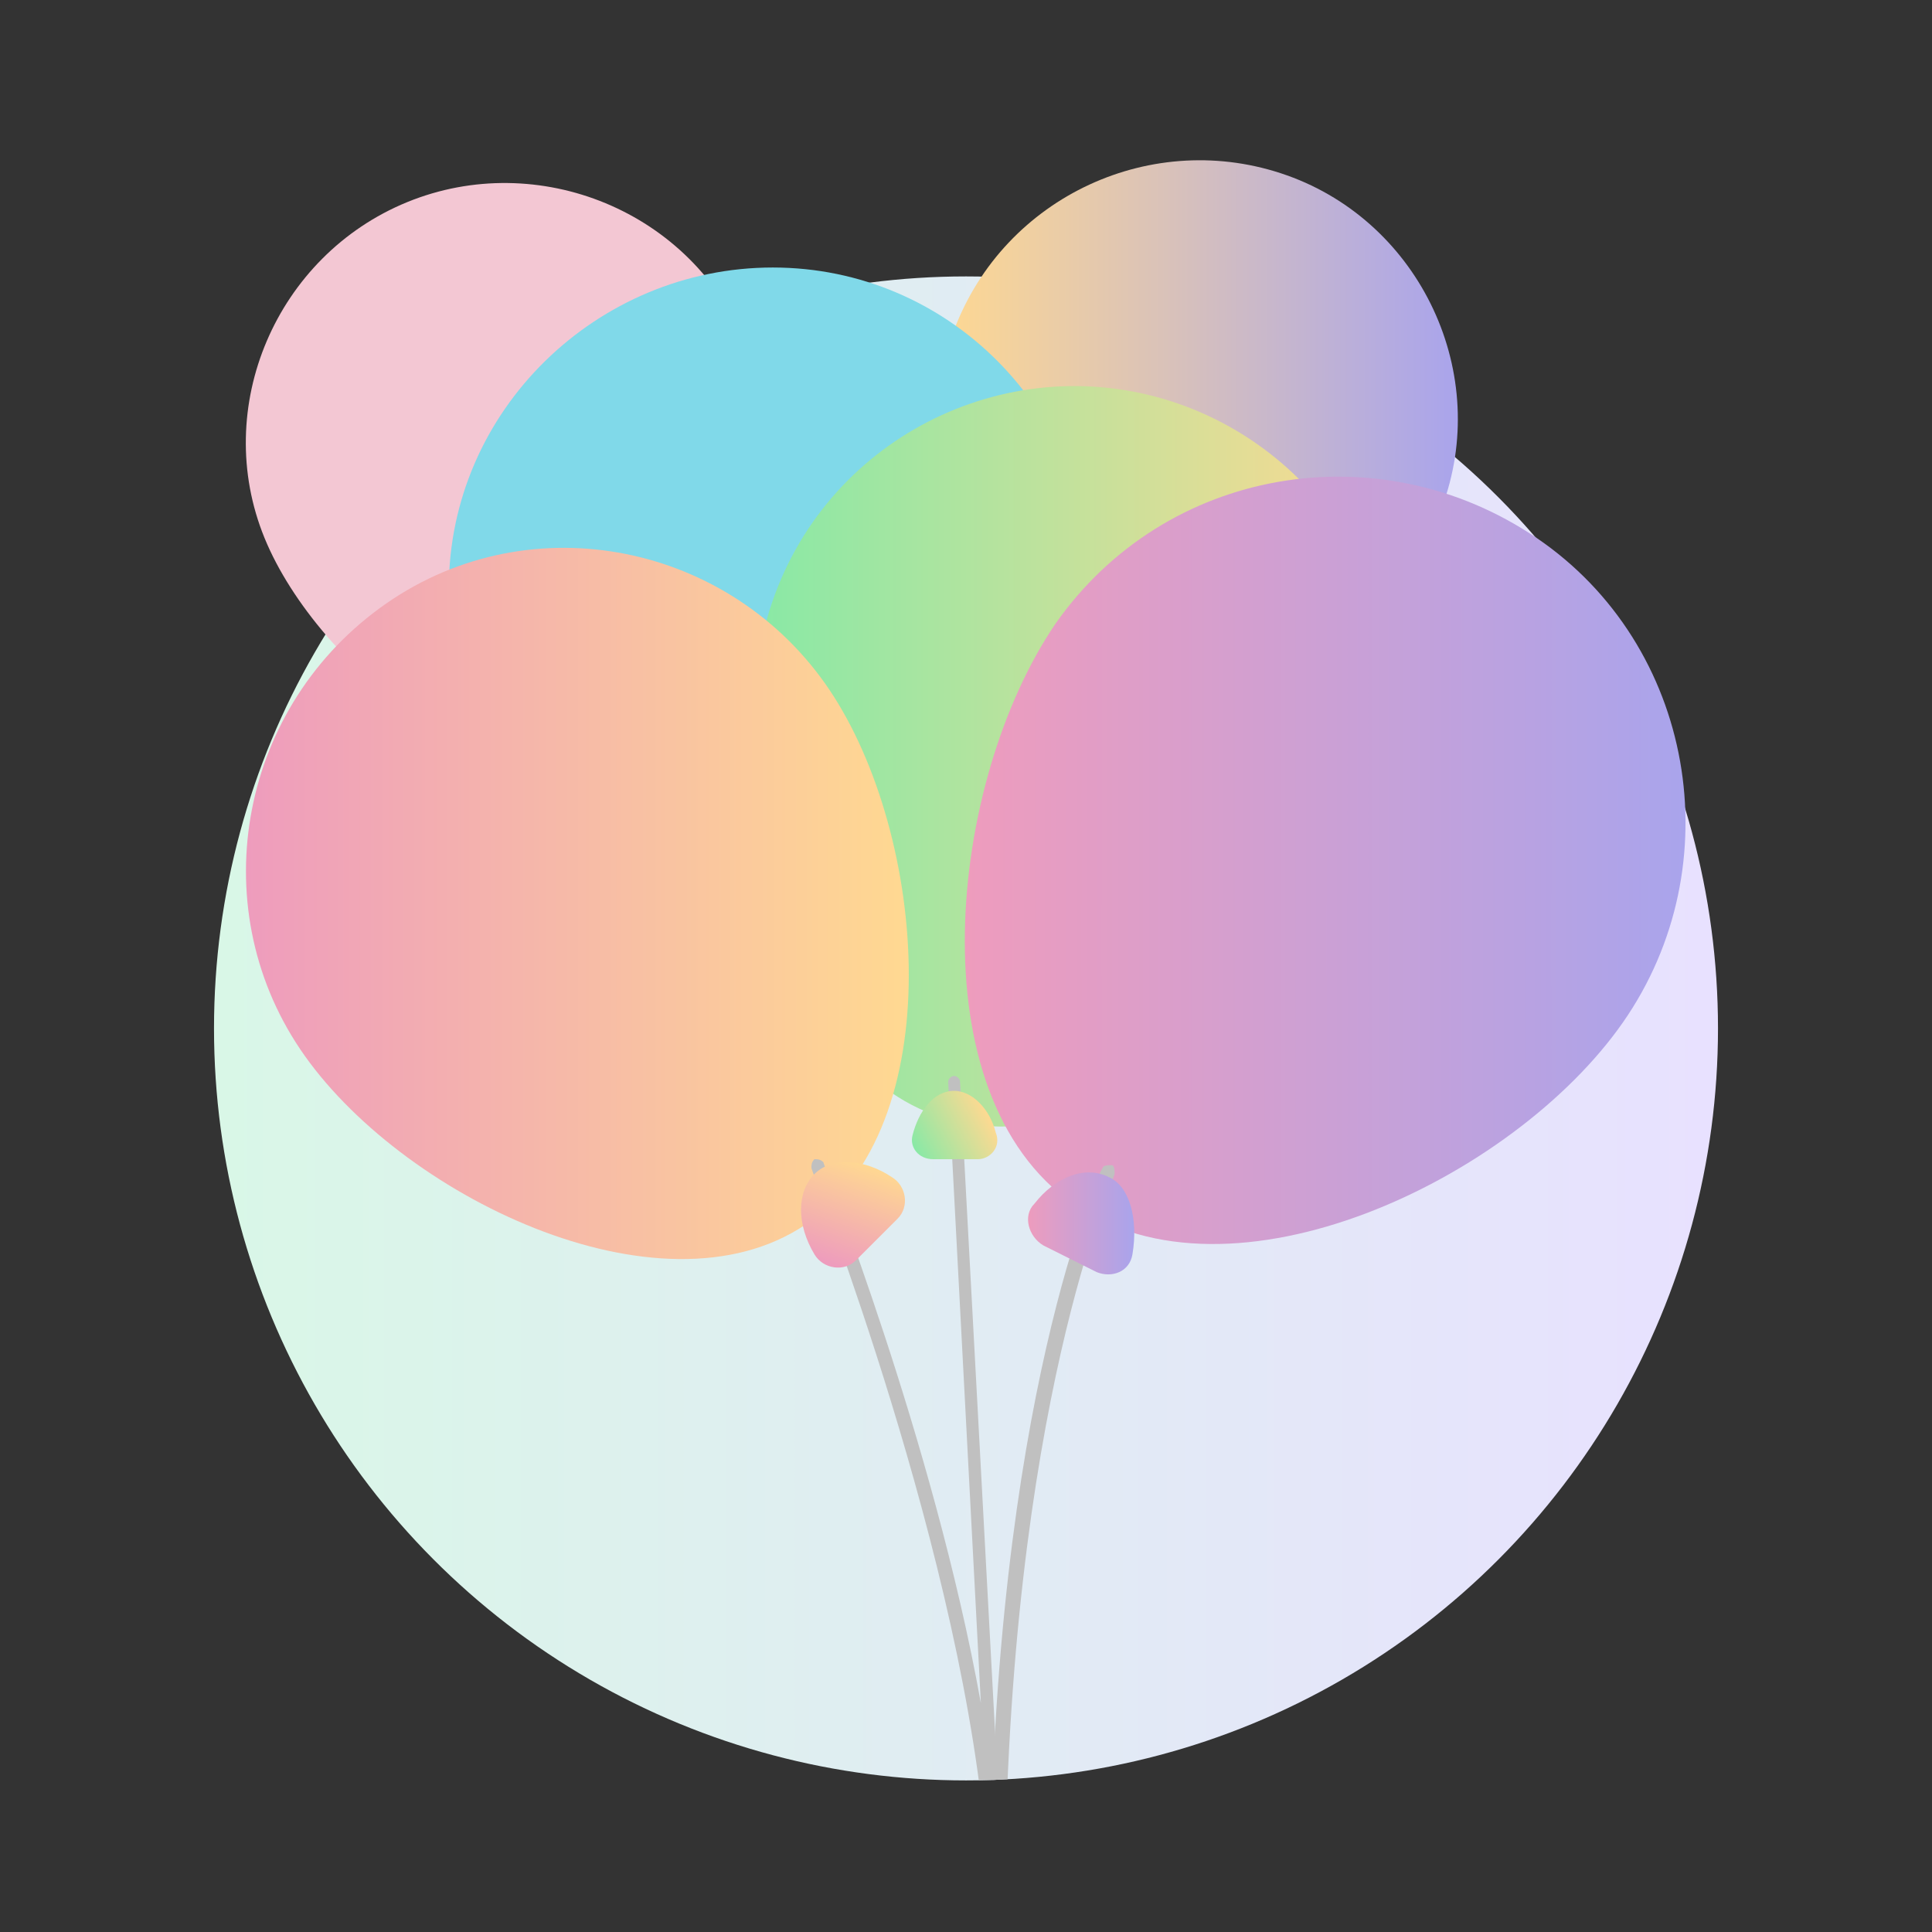
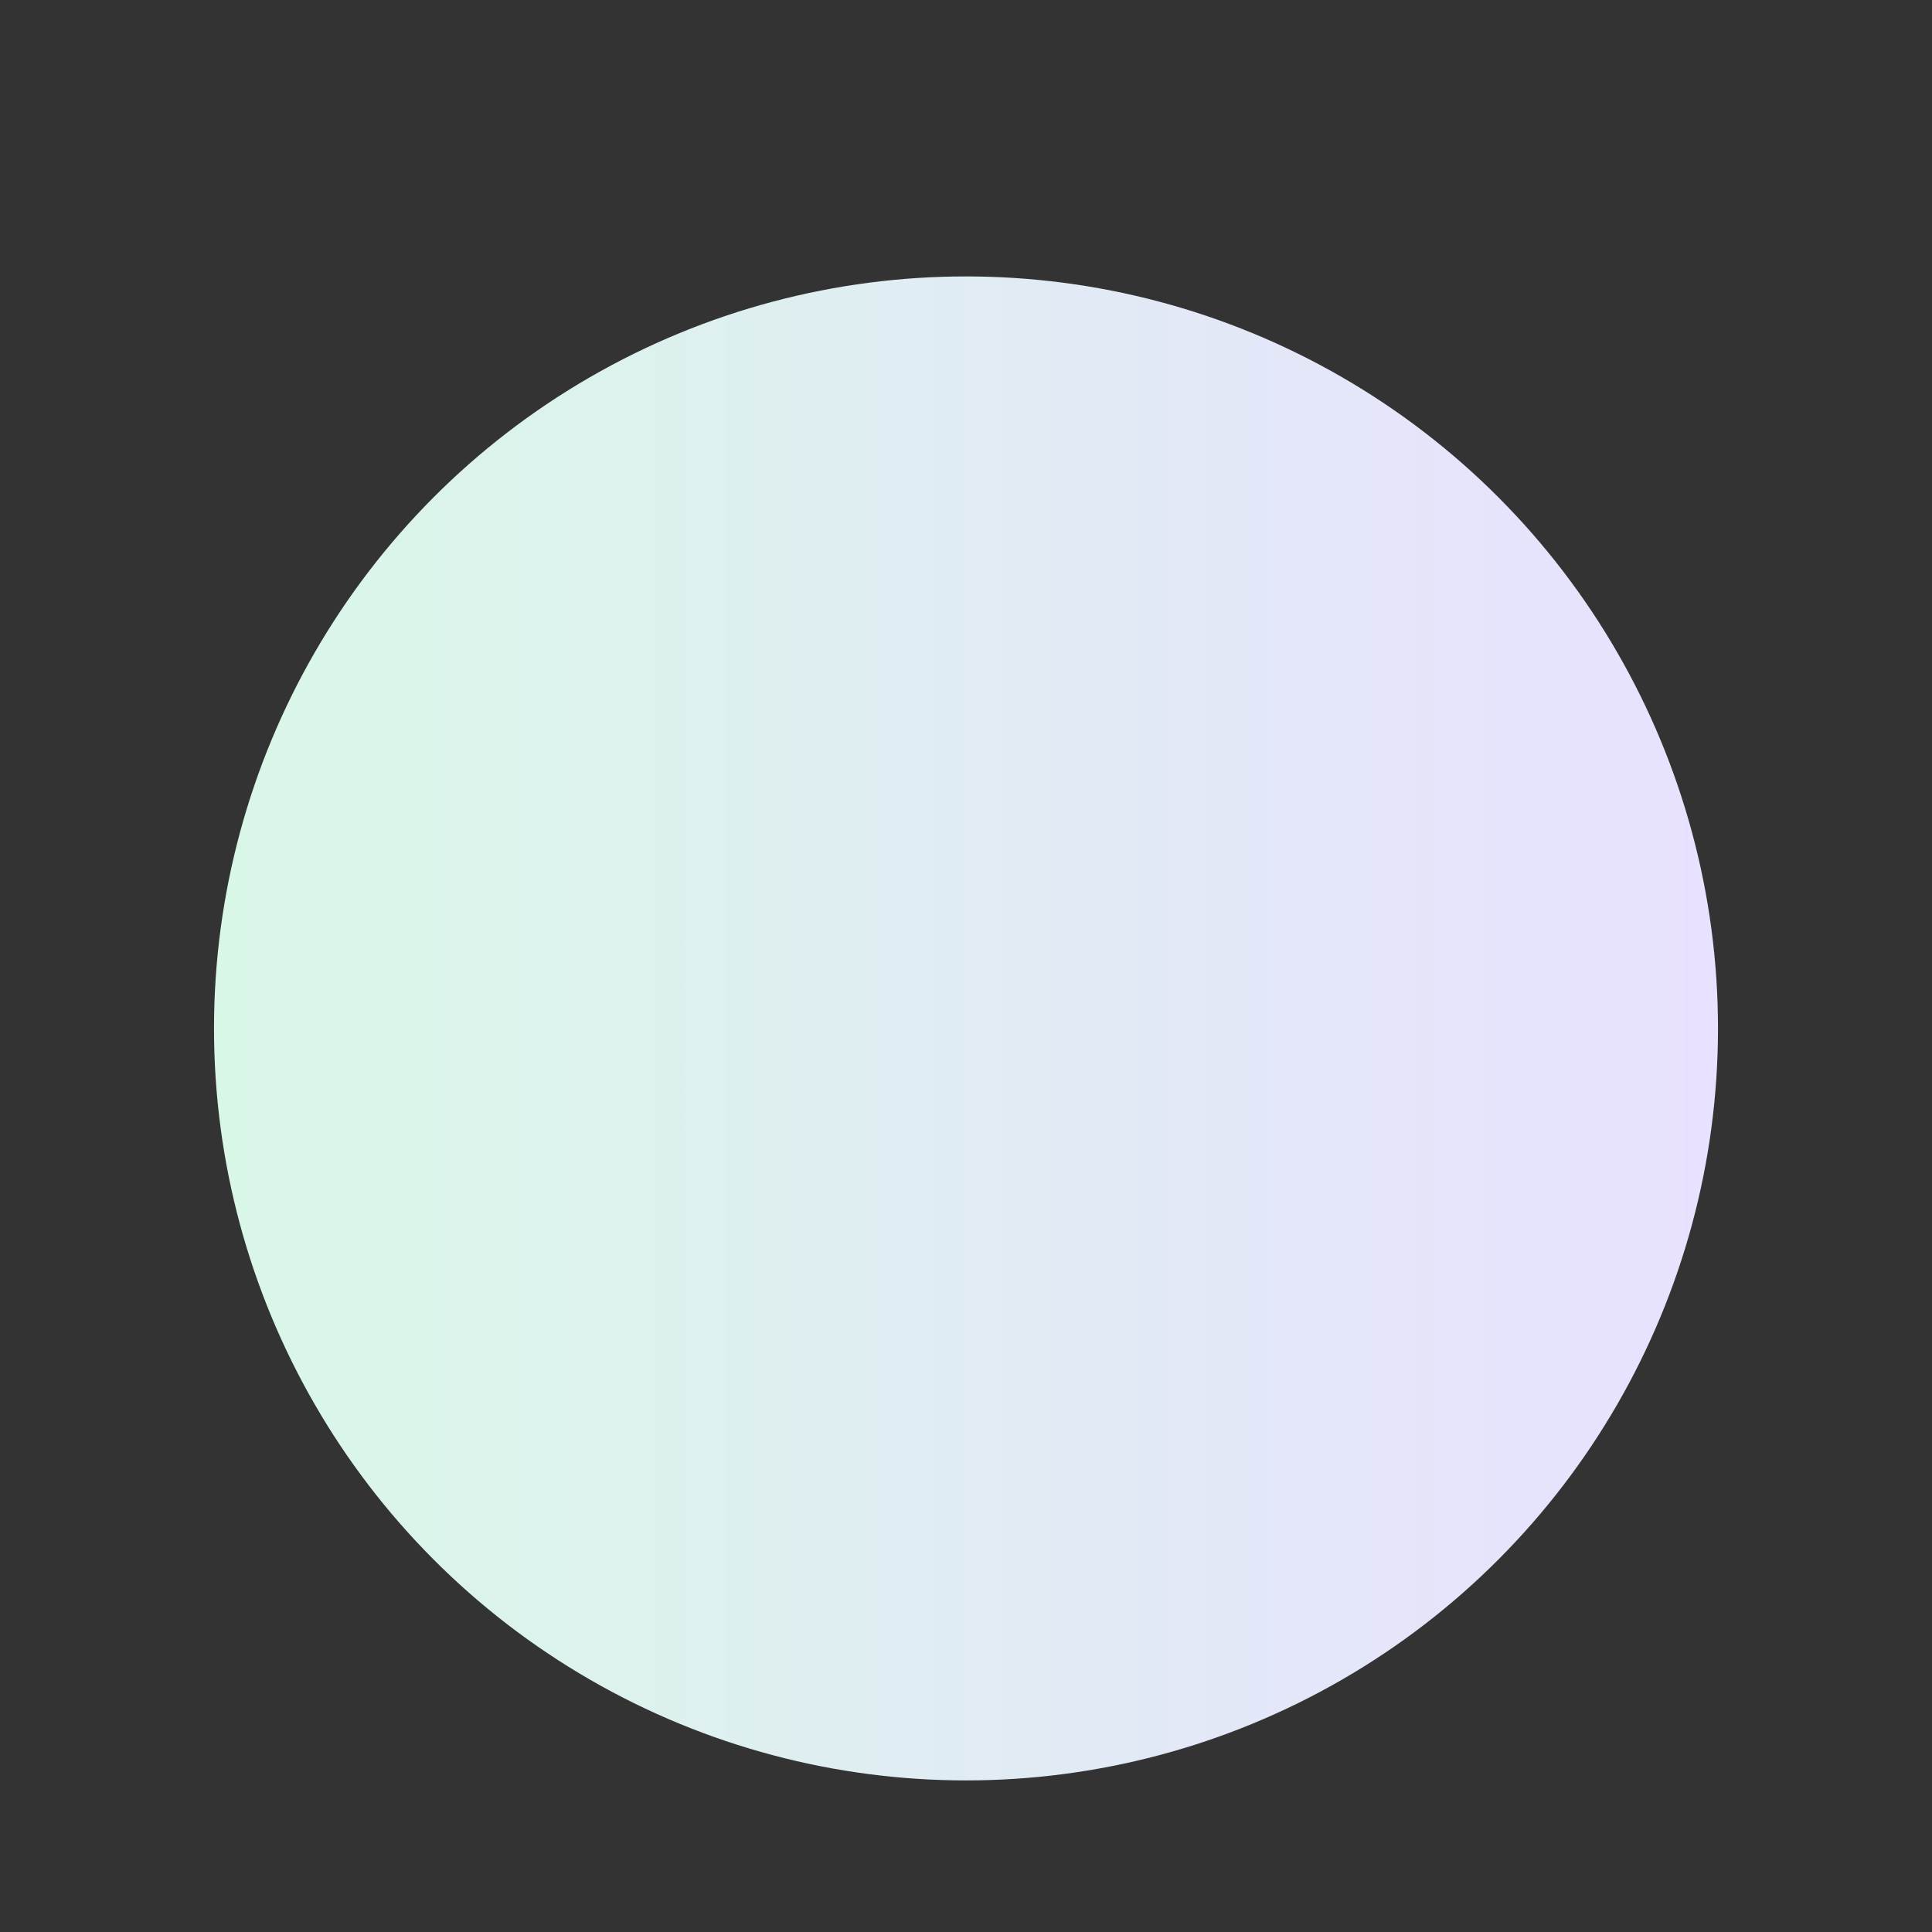
<svg xmlns="http://www.w3.org/2000/svg" xmlns:xlink="http://www.w3.org/1999/xlink" version="1.1" id="Layer_1" x="0px" y="0px" width="65px" height="65px" viewBox="0 0 65 65" enable-background="new 0 0 65 65" xml:space="preserve">
  <rect x="0" y="0" width="65" height="65" fill="#333333" stroke="none" />
  <g>
    <linearGradient id="XMLID_76_" gradientUnits="userSpaceOnUse" x1="7.157" y1="34.579" x2="57.843" y2="34.579">
      <stop offset="0" style="stop-color:#D9F7E7" />
      <stop offset="1" style="stop-color:#E8E1FF" />
    </linearGradient>
    <circle id="XMLID_10_" fill="url(#XMLID_76_)" cx="32.5" cy="34.6" r="25.3" />
    <g>
      <defs>
-         <path id="SVGID_214_" d="M58,1.1H7v35h0.2C8,49.4,19.1,60,32.7,59.9C46.1,59.8,57,49.3,57.8,36.1H58V1.1z" />
-       </defs>
+         </defs>
      <clipPath id="SVGID_1_">
        <use xlink:href="#SVGID_214_" overflow="visible" />
      </clipPath>
      <g id="XMLID_660_" clip-path="url(#SVGID_1_)">
-         <path id="XMLID_1045_" fill="#F3C7D3" d="M25.1,11.6c1.8,4.5,0.7,12.3-3.7,14.1s-10.7-3.2-12.5-7.6s0.4-9.5,4.8-11.3     S23.3,7.1,25.1,11.6z" />
+         <path id="XMLID_1045_" fill="#F3C7D3" d="M25.1,11.6c1.8,4.5,0.7,12.3-3.7,14.1s-10.7-3.2-12.5-7.6S23.3,7.1,25.1,11.6z" />
        <linearGradient id="XMLID_77_" gradientUnits="userSpaceOnUse" x1="31.479" y1="15.406" x2="49.08" y2="15.406">
          <stop offset="0" style="stop-color:#FFD991" />
          <stop offset="1" style="stop-color:#A9A4EC" />
        </linearGradient>
        <path id="XMLID_1044_" fill="url(#XMLID_77_)" d="M48.5,17.1c-1.7,4.5-7.7,9.7-12.2,8c-4.5-1.7-5.8-9.5-4.2-14     c1.7-4.5,6.7-6.8,11.2-5.2S50.2,12.6,48.5,17.1z" />
        <path id="XMLID_1043_" fill="#80D9E9" d="M36.7,19.8c0,5.9-4.8,14.5-10.8,14.5s-10.8-8.5-10.8-14.5S20.1,9,26,9     S36.7,13.8,36.7,19.8z" />
        <linearGradient id="XMLID_78_" gradientUnits="userSpaceOnUse" x1="25.315" y1="25.435" x2="46.961" y2="25.435">
          <stop offset="0" style="stop-color:#88E9A6" />
          <stop offset="1" style="stop-color:#FFD991" />
        </linearGradient>
        <path id="XMLID_690_" fill="url(#XMLID_78_)" d="M46.4,27.1c-1.8,5.7-9,12.3-14.7,10.5c-5.7-1.8-7.6-11.4-5.8-17.1     c1.8-5.7,7.9-8.8,13.5-7S48.3,21.4,46.4,27.1z" />
        <linearGradient id="XMLID_79_" gradientUnits="userSpaceOnUse" x1="8.265" y1="30.424" x2="30.622" y2="30.424">
          <stop offset="0" style="stop-color:#EE9CBD" />
          <stop offset="1" style="stop-color:#FFD991" />
        </linearGradient>
        <path id="XMLID_689_" fill="url(#XMLID_79_)" d="M27.9,23.2c3.3,4.9,4.1,14.7-0.8,18s-13.7-1-17-5.9S8.1,23.7,13,20.3     S24.6,18.3,27.9,23.2z" />
        <linearGradient id="XMLID_80_" gradientUnits="userSpaceOnUse" x1="32.523" y1="28.997" x2="56.735" y2="28.997">
          <stop offset="0" style="stop-color:#EE9CBD" />
          <stop offset="1" style="stop-color:#A9A4EC" />
        </linearGradient>
-         <path id="XMLID_669_" fill="url(#XMLID_80_)" d="M54.6,34.4c-3.7,5.3-13.2,9.8-18.5,6.1c-5.3-3.7-4.2-14.2-0.6-19.5     c3.7-5.3,10.9-6.5,16.2-2.9S58.3,29.1,54.6,34.4z" />
        <path id="XMLID_668_" fill="#C0C0C0" d="M33.3,63.9l-0.1-1.4c-0.7-10-5.9-23.1-5.9-23.2c0-0.1,0-0.2,0.1-0.3c0.1,0,0.2,0,0.3,0.1     c0,0.1,3.7,9.3,5.3,18.2l-1.1-20.9c0-0.1,0.1-0.2,0.2-0.2c0.1,0,0.2,0.1,0.2,0.2l1.4,26c0,0.5,0.1,0.9,0.1,1.4L33.3,63.9z" />
        <path id="XMLID_667_" fill="#C0C0C0" d="M33.5,64.1C33.5,64.1,33.5,64.1,33.5,64.1c-0.1,0-0.2-0.1-0.2-0.2     c0.1-16.7,3.7-24.6,3.8-24.6c0-0.1,0.2-0.1,0.3-0.1c0.1,0,0.1,0.2,0.1,0.3c0,0.1-3.6,7.8-3.7,24.5C33.7,64,33.6,64.1,33.5,64.1z" />
        <linearGradient id="XMLID_81_" gradientUnits="userSpaceOnUse" x1="34.564" y1="41.117" x2="38.17" y2="41.117">
          <stop offset="0" style="stop-color:#EE9CBD" />
          <stop offset="1" style="stop-color:#A9A4EC" />
        </linearGradient>
-         <path id="XMLID_666_" fill="url(#XMLID_81_)" d="M37.3,39.6c-0.8-0.4-1.8,0-2.5,0.9c-0.4,0.4-0.2,1.1,0.3,1.4l1.8,0.9     c0.5,0.2,1.1,0,1.2-0.6C38.3,41,38,39.9,37.3,39.6z" />
        <linearGradient id="XMLID_82_" gradientUnits="userSpaceOnUse" x1="-91.795" y1="-11.812" x2="-88.999" y2="-11.812" gradientTransform="matrix(0.886 -0.464 0.464 0.886 117.572 6.564)">
          <stop offset="0" style="stop-color:#88E9A6" />
          <stop offset="1" style="stop-color:#FFD991" />
        </linearGradient>
-         <path id="XMLID_665_" fill="url(#XMLID_82_)" d="M32.1,36.7c-0.7,0-1.2,0.7-1.4,1.5c-0.1,0.4,0.2,0.8,0.7,0.8l1.5,0     c0.4,0,0.8-0.4,0.6-0.9C33.3,37.3,32.7,36.7,32.1,36.7z" />
        <linearGradient id="XMLID_83_" gradientUnits="userSpaceOnUse" x1="-224.562" y1="-174.192" x2="-220.956" y2="-174.192" gradientTransform="matrix(0.333 -0.943 0.943 0.333 266.924 -111.26)">
          <stop offset="0" style="stop-color:#EE9CBD" />
          <stop offset="1" style="stop-color:#FFD991" />
        </linearGradient>
        <path id="XMLID_664_" fill="url(#XMLID_83_)" d="M27.4,39.5c-0.6,0.6-0.6,1.7,0,2.7c0.3,0.5,1,0.6,1.4,0.2l1.4-1.4     c0.4-0.4,0.3-1.1-0.2-1.4C29.1,39,28,38.9,27.4,39.5z" />
      </g>
    </g>
  </g>
</svg>